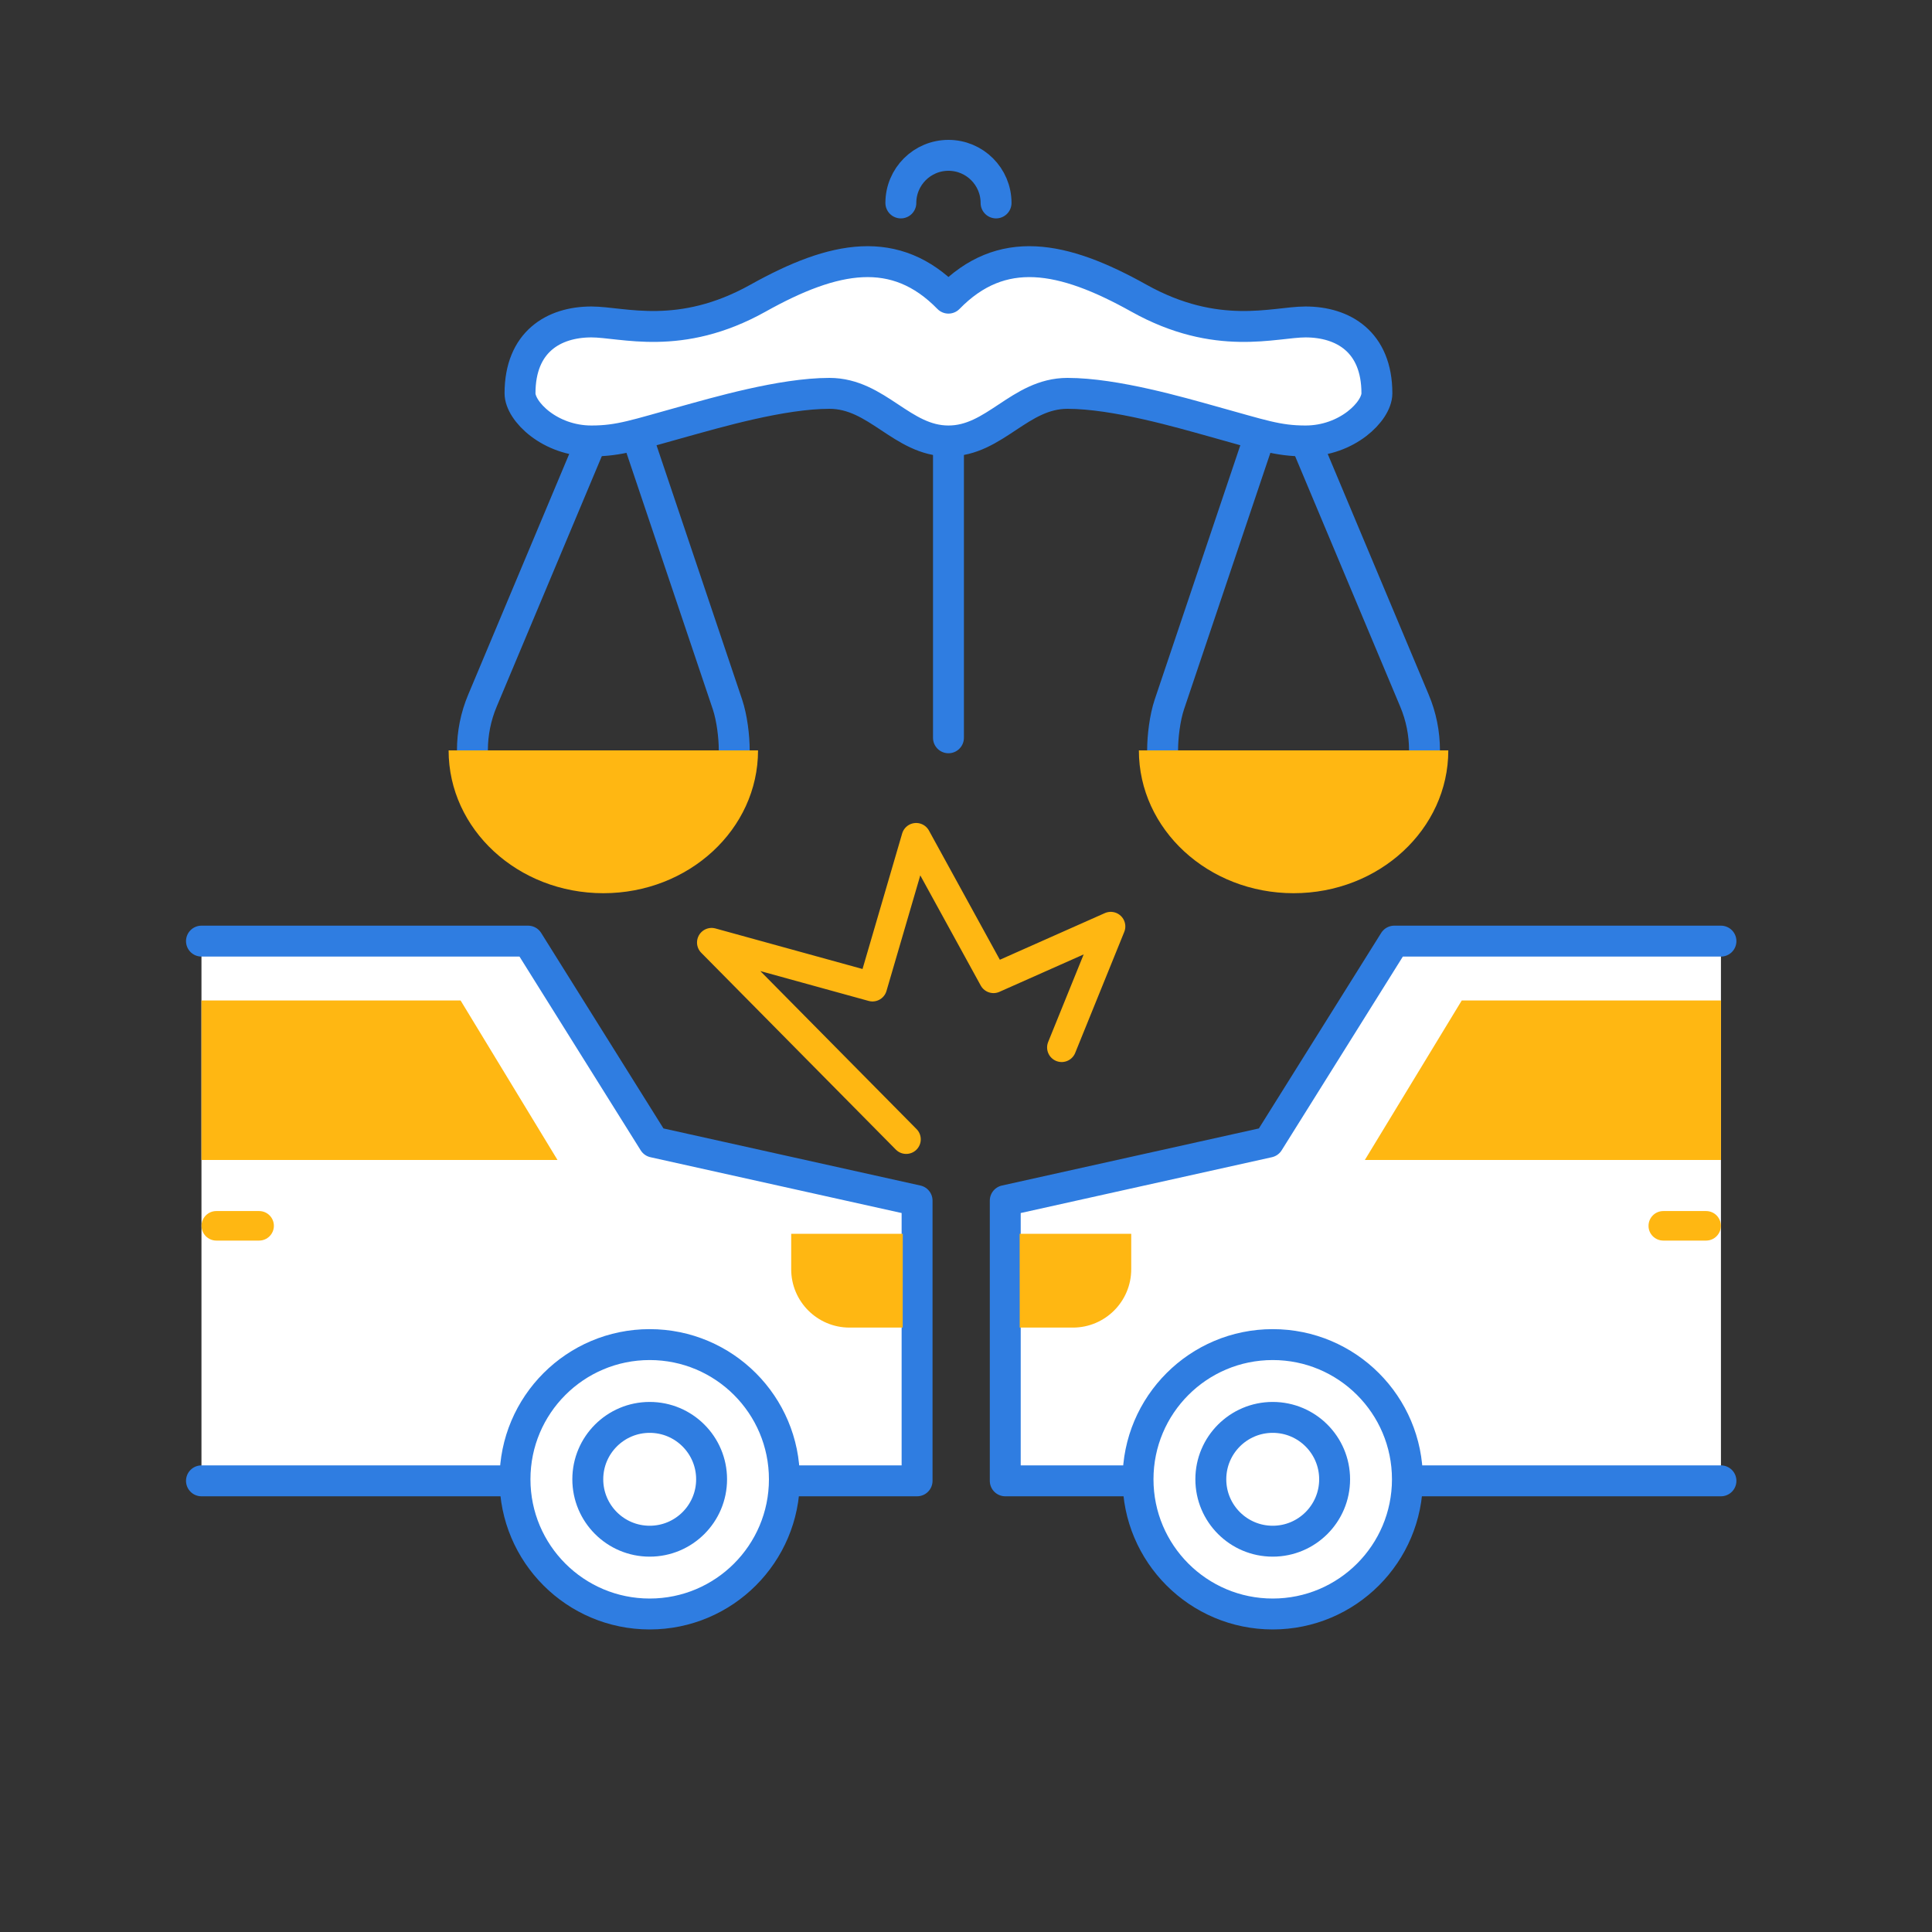
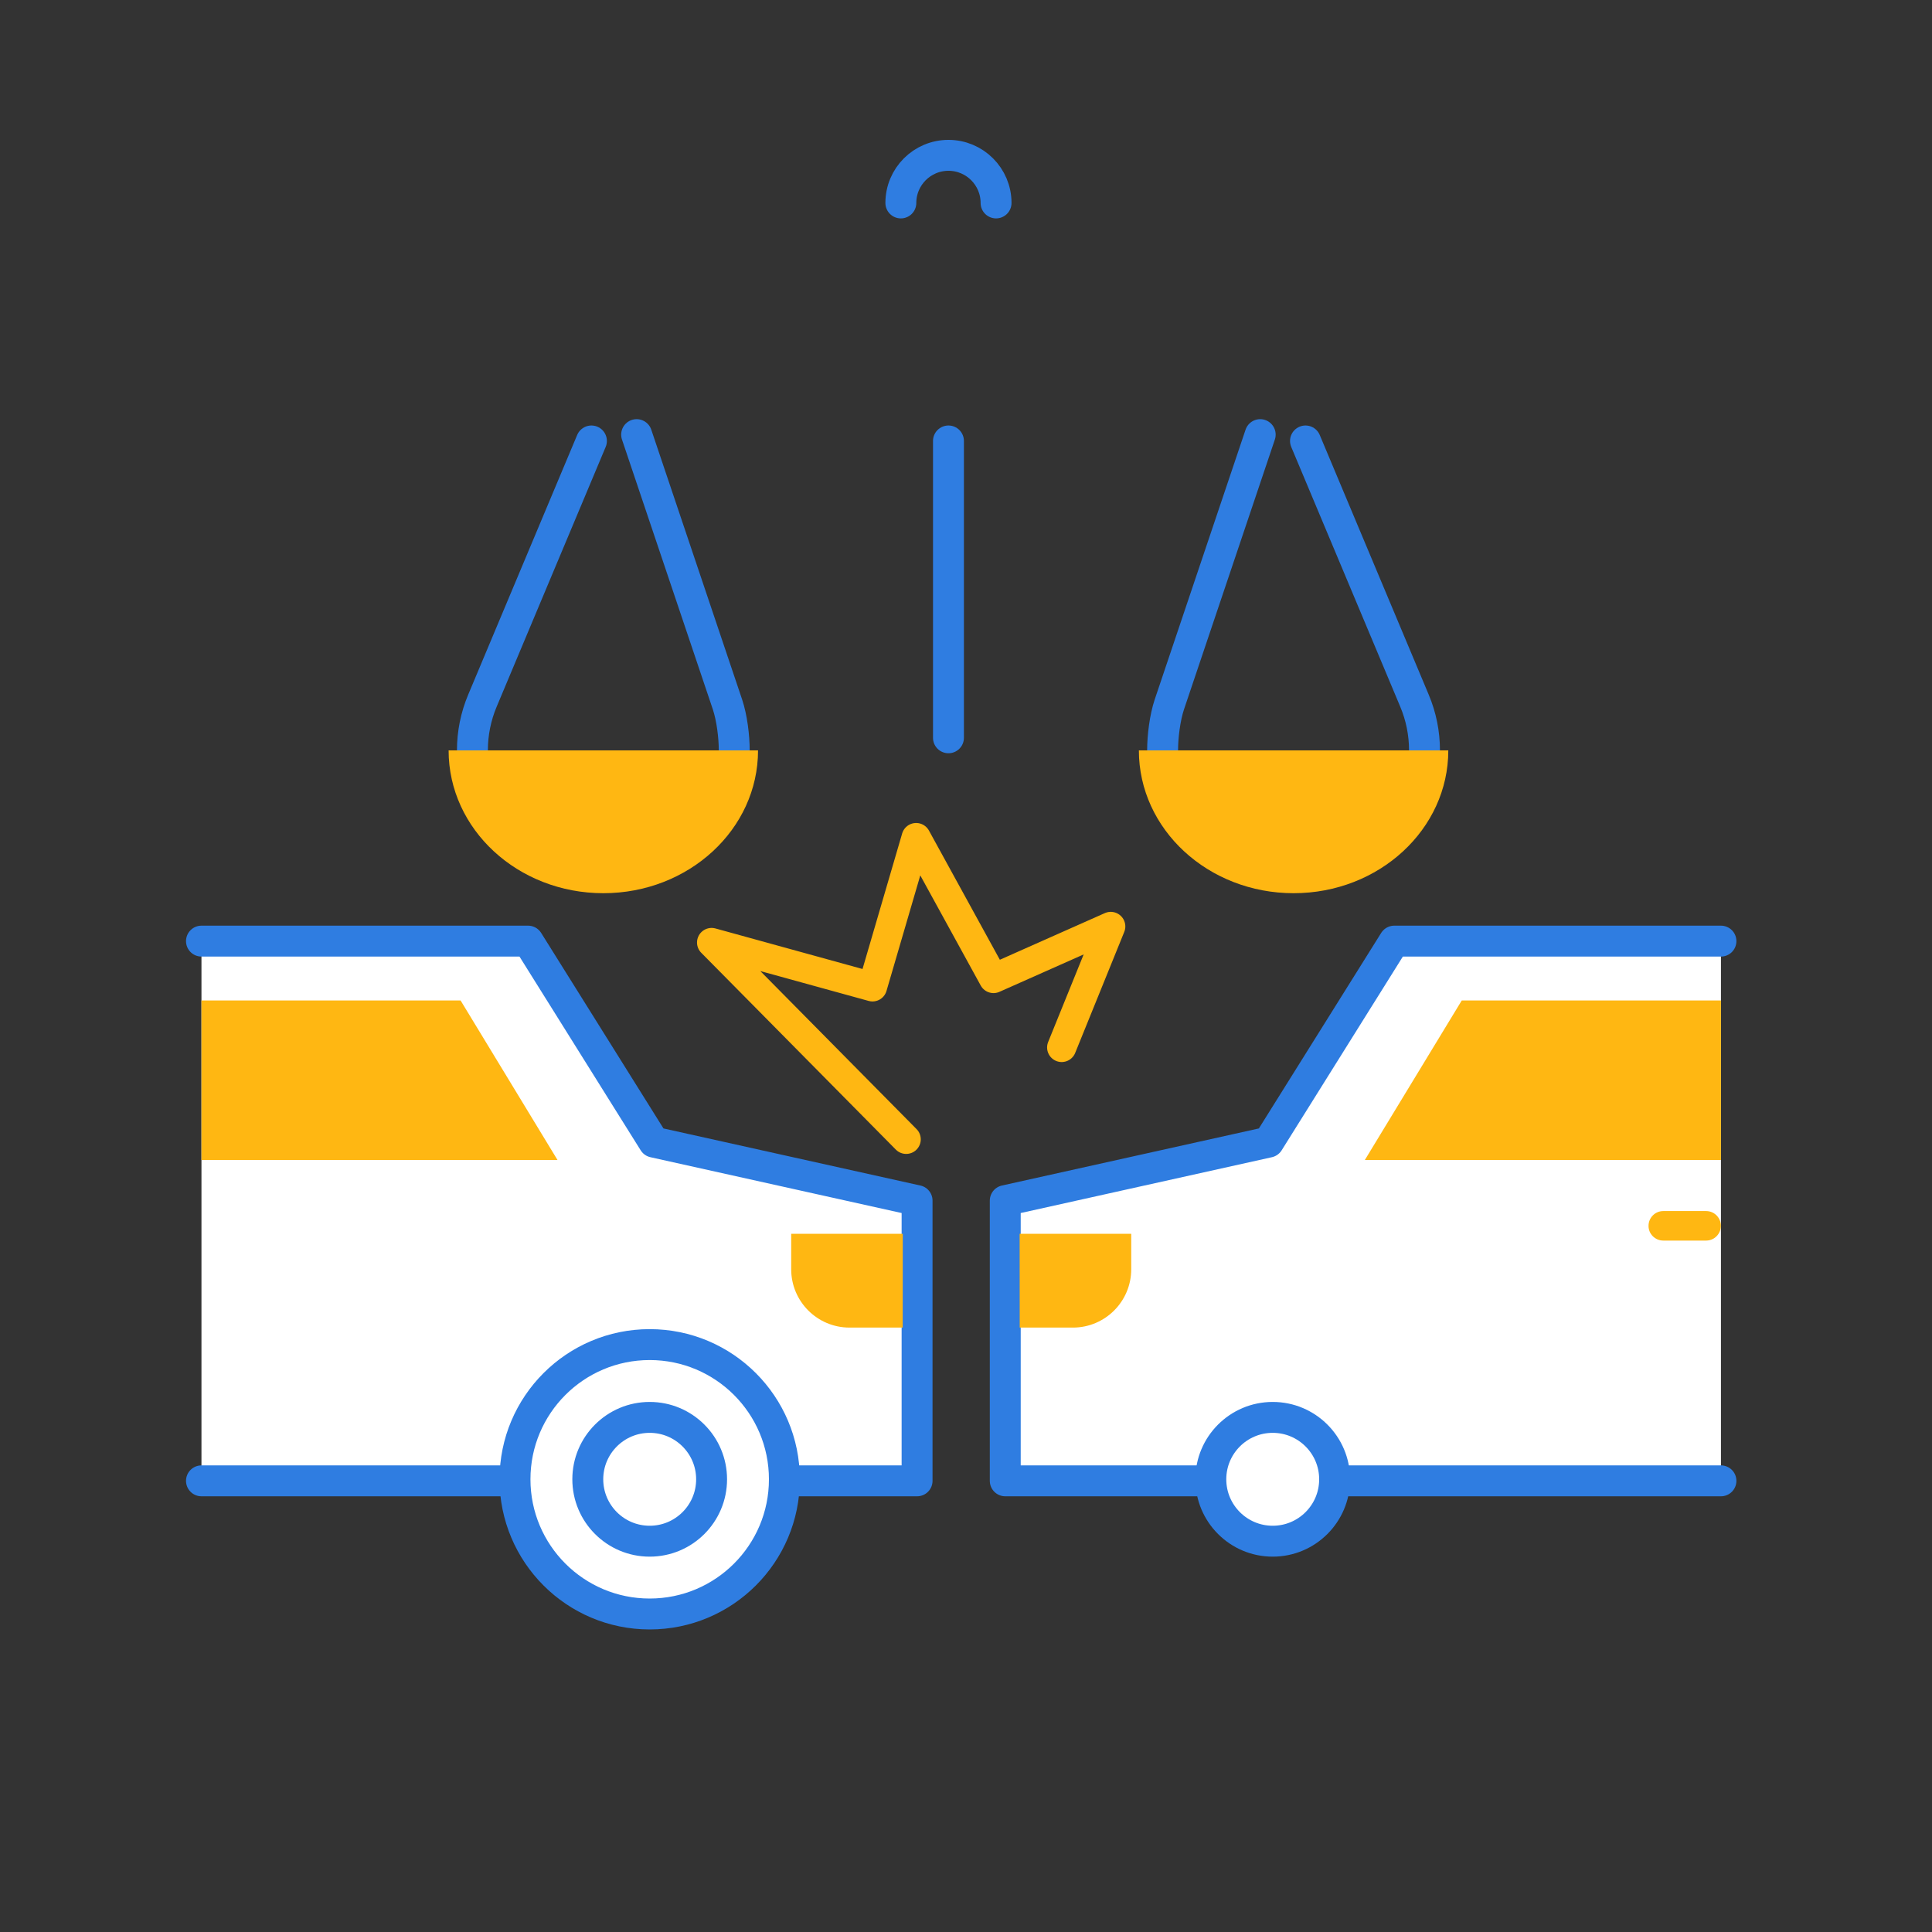
<svg xmlns="http://www.w3.org/2000/svg" version="1.1" id="Layer_1" x="0px" y="0px" viewBox="0 0 250 250" style="enable-background:new 0 0 250 250;" xml:space="preserve">
  <rect x="0" y="0" width="250" height="250" fill="#333333" stroke="none" />
  <style type="text/css">
	.st0{fill:none;stroke:#2F7DE1;stroke-width:4;stroke-linecap:round;stroke-linejoin:round;stroke-miterlimit:10;}
	.st1{fill:#FFFFFF;stroke:#2F7DE1;stroke-width:4;stroke-linecap:round;stroke-linejoin:round;stroke-miterlimit:10;}
	.st2{fill:#FFB712;}
	.st3{fill:none;stroke:#FFB712;stroke-width:3.773;stroke-linecap:round;stroke-linejoin:round;stroke-miterlimit:10;}
</style>
  <g>
    <g>
      <g>
        <line class="st0" x1="122.73" y1="95.47" x2="122.73" y2="57.06" />
        <path class="st1" d="M163.07,56.24l-11.76,34.93c-0.57,1.71-0.87,4.13-0.87,5.93" />
        <path class="st1" d="M184.33,97.1c0-2.21-0.44-4.4-1.3-6.44l-14.1-33.6" />
        <path class="st0" d="M116.57,26.26c0-3.4,2.76-6.16,6.16-6.16c3.4,0,6.16,2.76,6.16,6.16" />
        <path class="st1" d="M82.38,56.24l11.76,34.93c0.57,1.71,0.87,4.13,0.87,5.93" />
        <path class="st1" d="M61.13,97.1c0-2.21,0.44-4.4,1.3-6.44l14.1-33.6" />
-         <path class="st1" d="M168.93,41.66c-4.02,0-11.45,2.57-21.56-3.08c-9.88-5.52-17.78-7.03-24.64,0c-6.86-7.03-14.76-5.52-24.64,0     c-10.11,5.65-17.54,3.08-21.56,3.08c-4.88,0-9.24,2.57-9.24,9.24c0,2.31,3.85,6.16,9.24,6.16c3.64,0,5.72-0.79,12.06-2.54     c4-1.1,12.55-3.62,18.74-3.62c6.19,0,9.38,6.16,15.4,6.16s9.21-6.16,15.4-6.16c6.19,0,14.74,2.51,18.74,3.62     c6.34,1.75,8.41,2.54,12.06,2.54c5.39,0,9.24-3.85,9.24-6.16C178.17,44.23,173.81,41.66,168.93,41.66z" />
        <path class="st2" d="M58.05,97.1c0,10.21,8.96,18.48,20.02,18.48s20.02-8.27,20.02-18.48C98.09,97.1,58.05,97.1,58.05,97.1z" />
        <path class="st2" d="M147.37,97.1c0,10.21,8.96,18.48,20.02,18.48s20.02-8.27,20.02-18.48C187.41,97.1,147.37,97.1,147.37,97.1z" />
      </g>
      <g>
        <polyline class="st1" points="26.07,121.78 68.33,121.78 84.6,147.79 118.67,155.36 118.67,191.62 26.07,191.62    " />
        <path class="st2" d="M116.81,171.79h-6.88c-4.17,0-7.55-3.38-7.55-7.55v-4.59h14.44L116.81,171.79z" />
        <circle class="st1" cx="84.07" cy="191.42" r="17.43" />
        <circle class="st1" cx="84.07" cy="191.42" r="8.01" />
        <polygon class="st2" points="72.14,150.1 26.07,150.1 26.07,129.46 59.6,129.46    " />
-         <path class="st2" d="M33.53,160.53h-5.54c-1.06,0-1.91-0.86-1.91-1.91l0,0c0-1.06,0.86-1.91,1.91-1.91h5.54     c1.06,0,1.91,0.86,1.91,1.91l0,0C35.44,159.67,34.59,160.53,33.53,160.53z" />
      </g>
      <polyline class="st3" points="137.38,135.54 143.73,119.88 128.56,126.62 118.55,108.38 112.9,127.7 92.08,121.96 117.26,147.43       " />
      <g>
        <polyline class="st1" points="222.69,121.78 180.42,121.78 164.15,147.79 130.08,155.36 130.08,191.62 222.69,191.62    " />
        <path class="st2" d="M131.95,171.79h6.88c4.17,0,7.55-3.38,7.55-7.55v-4.59h-14.44L131.95,171.79z" />
-         <circle class="st1" cx="164.69" cy="191.42" r="17.43" />
        <circle class="st1" cx="164.69" cy="191.42" r="8.01" />
        <polygon class="st2" points="176.61,150.1 222.69,150.1 222.69,129.46 189.15,129.46    " />
        <path class="st2" d="M215.23,160.53h5.54c1.06,0,1.91-0.86,1.91-1.91l0,0c0-1.06-0.86-1.91-1.91-1.91h-5.54     c-1.06,0-1.91,0.86-1.91,1.91l0,0C213.31,159.67,214.17,160.53,215.23,160.53z" />
      </g>
    </g>
  </g>
  <path class="st2" d="M651.66,90.4h-3.38c-4.94,0-8.94-4-8.94-8.94v-3.05H501.65v3.05c0,4.94-4,8.94-8.94,8.94h-3.38v50.35h3.38  c4.94,0,8.94,4,8.94,8.94v3.05h137.69v-3.05c0-4.94,4-8.94,8.94-8.94h3.38V90.4z" />
</svg>